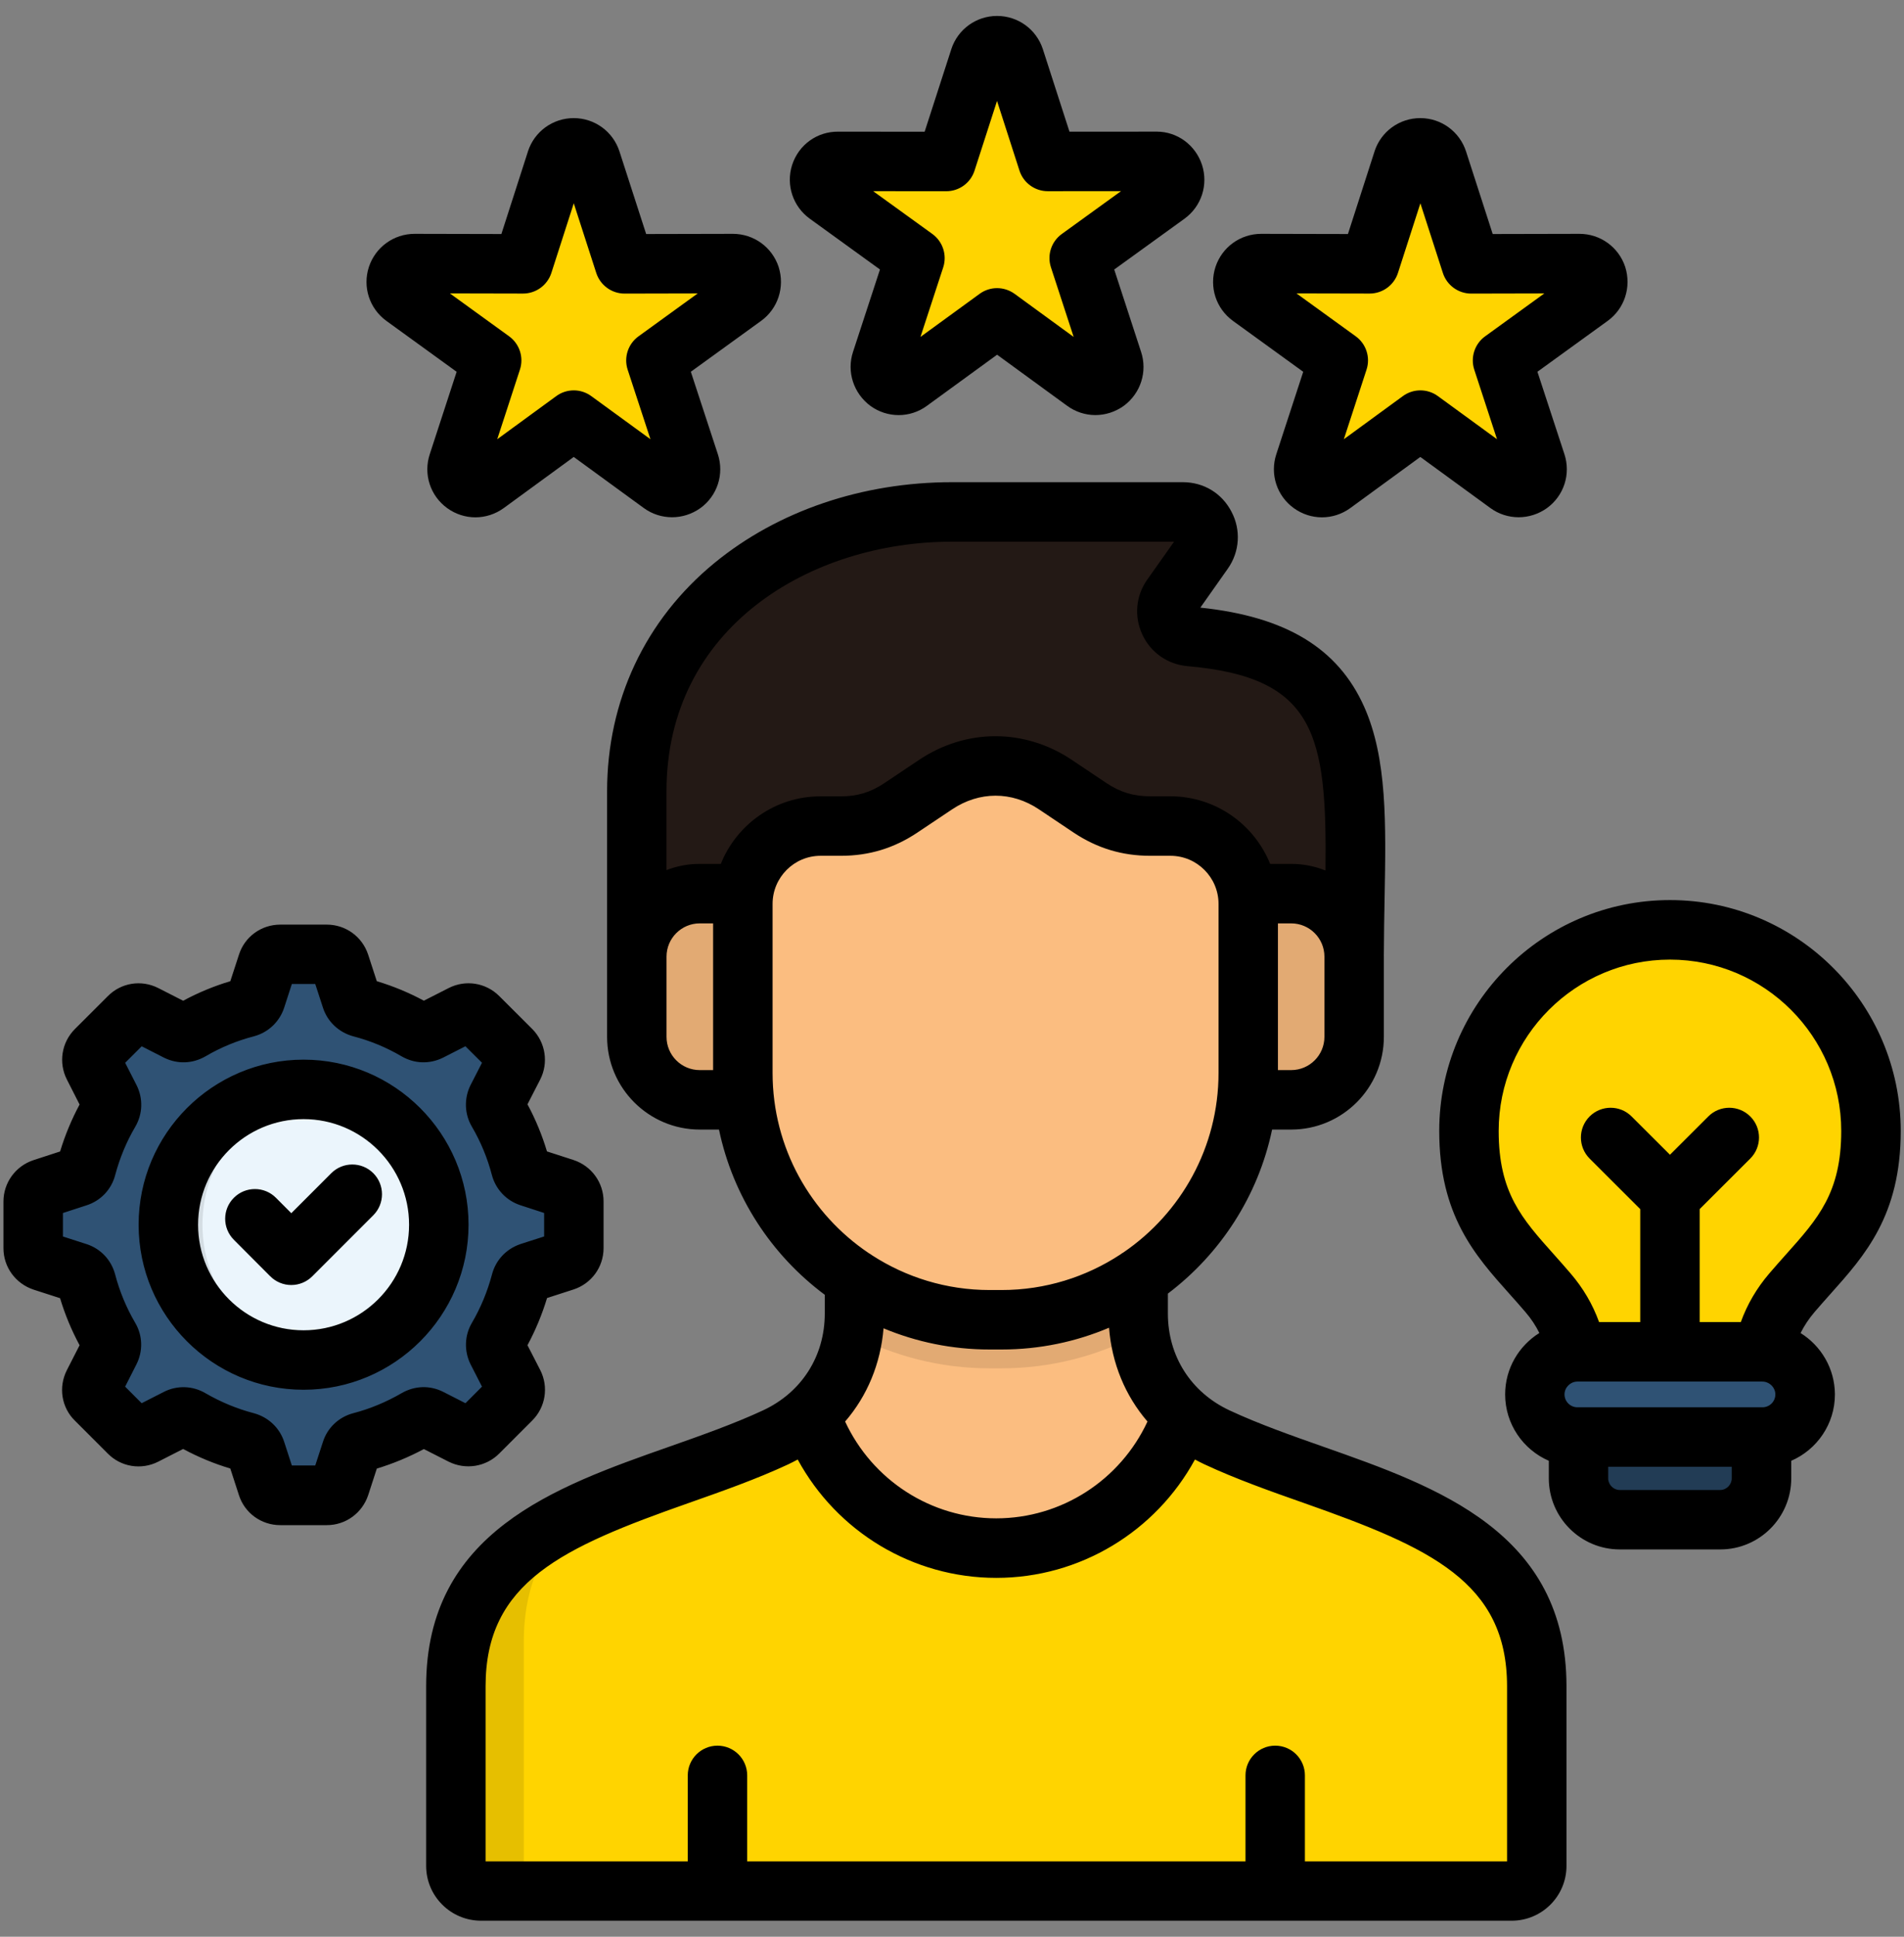
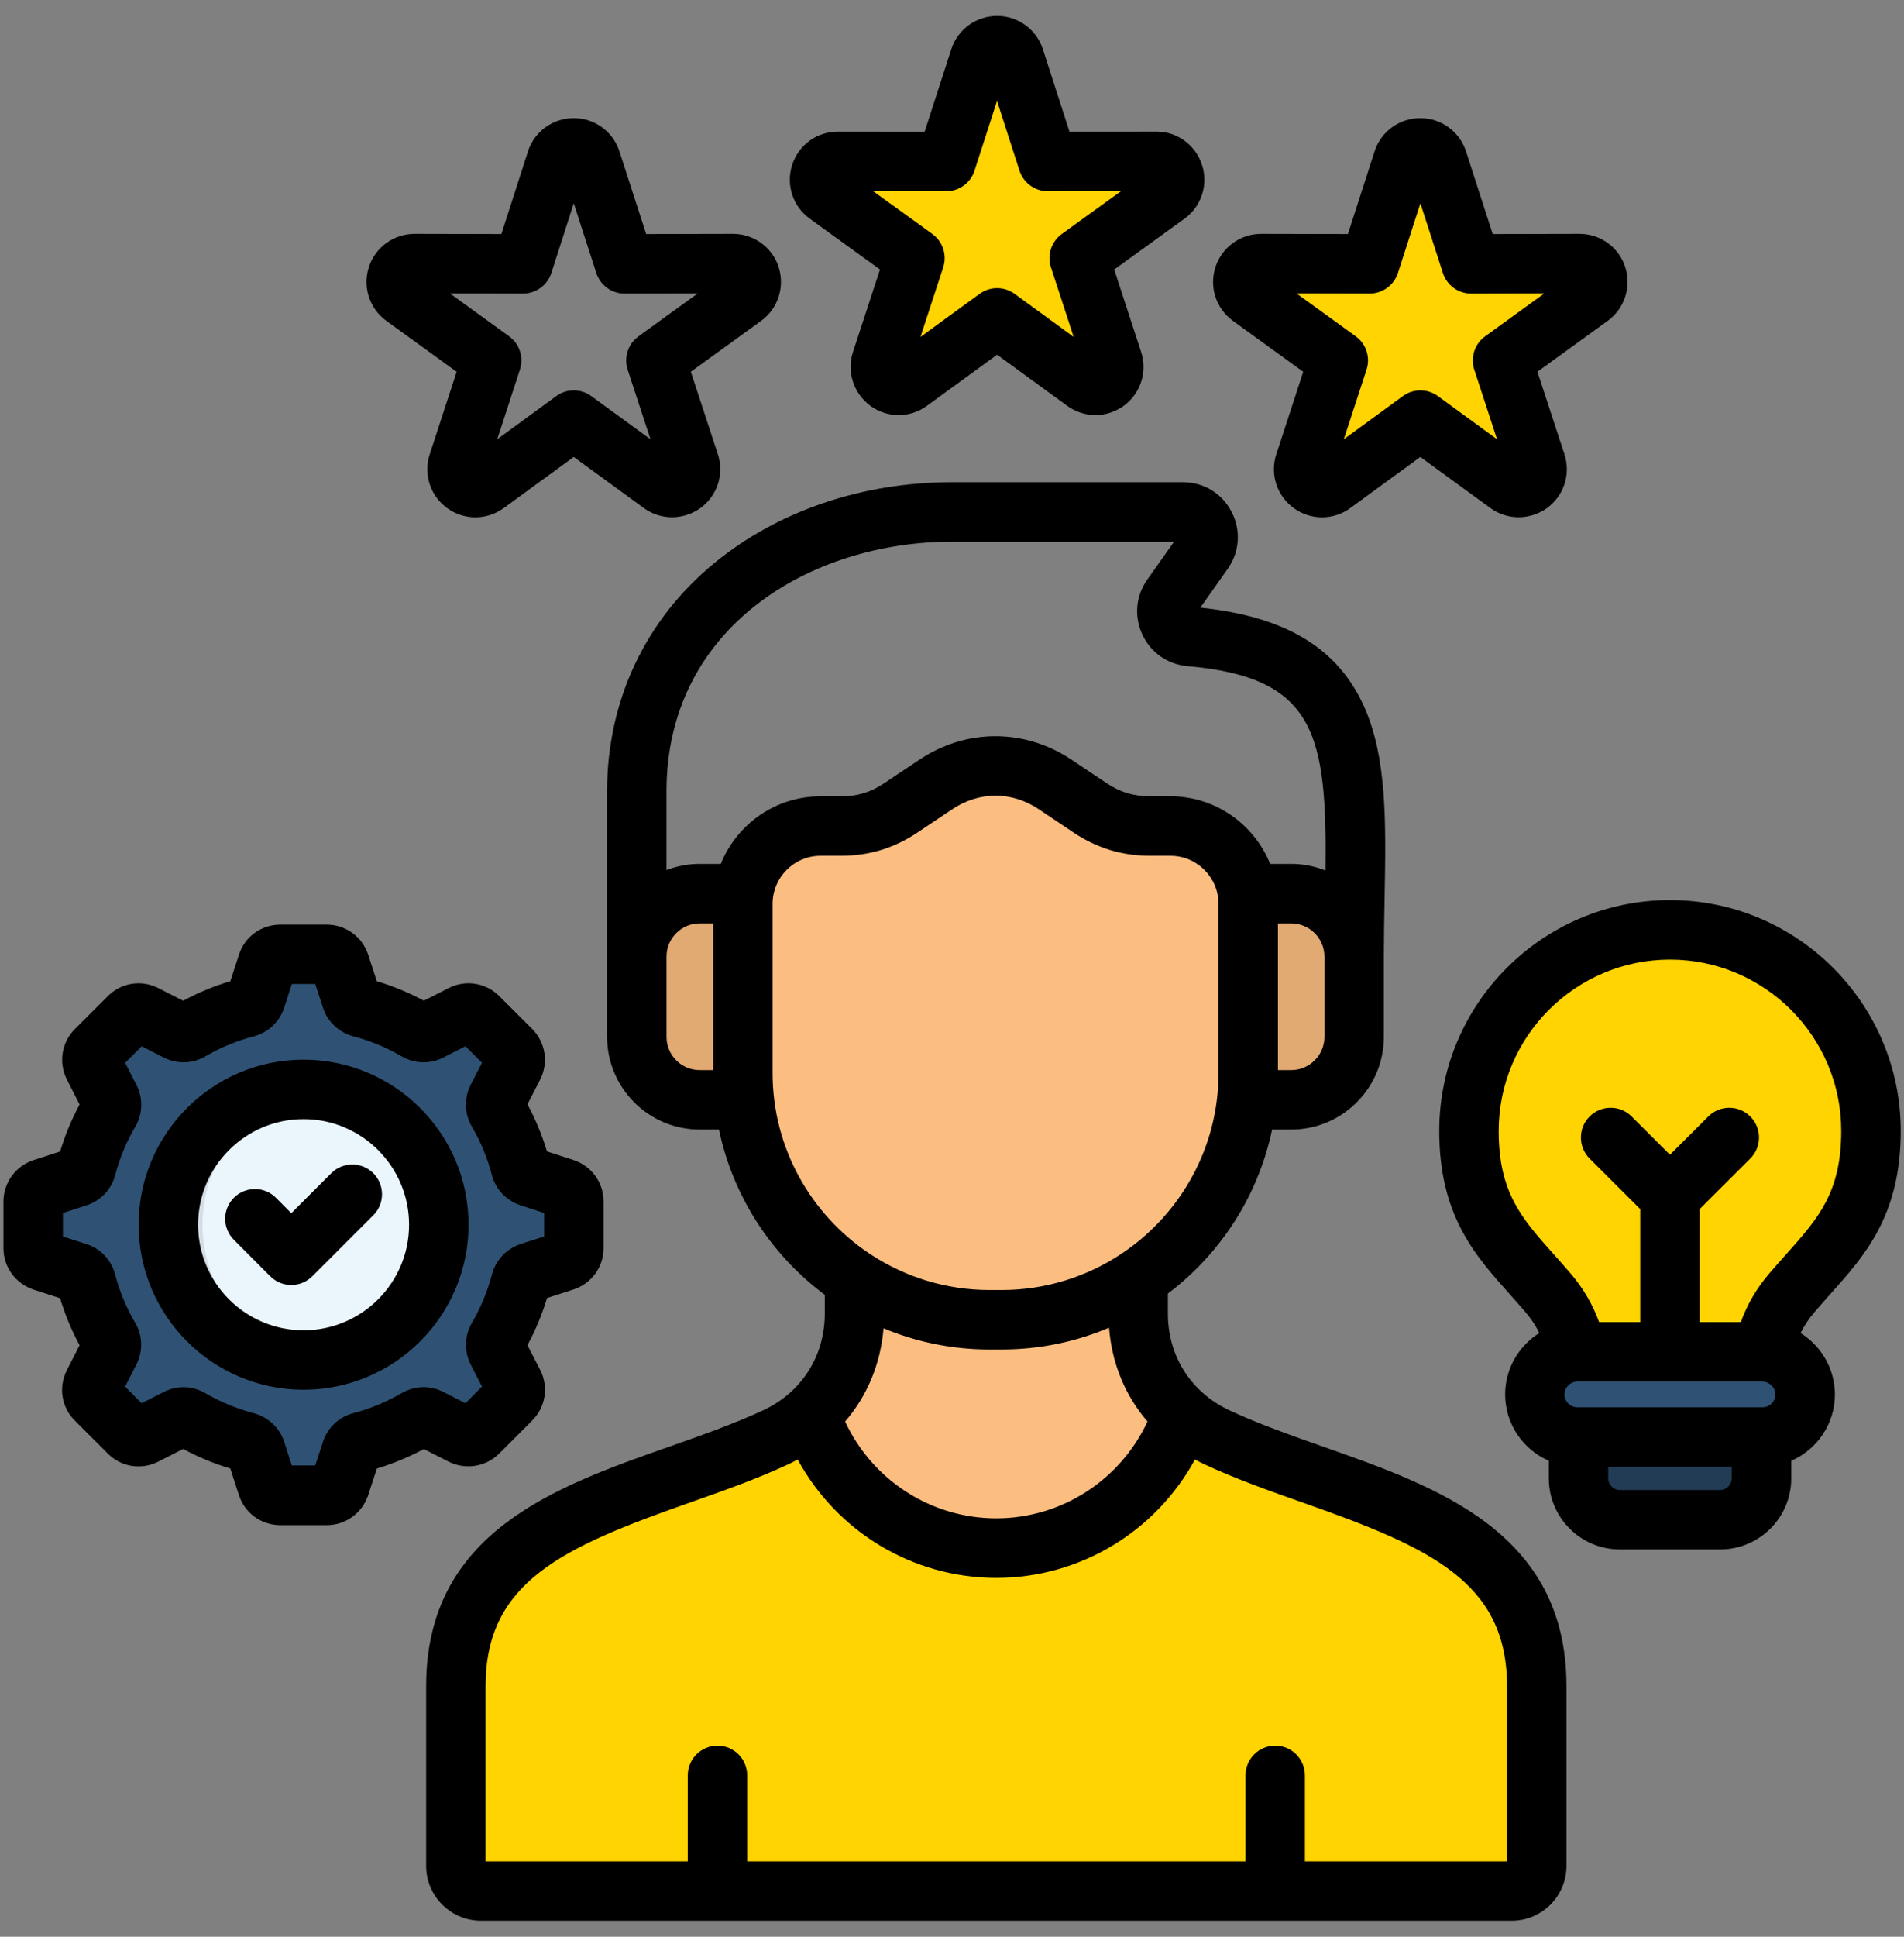
<svg xmlns="http://www.w3.org/2000/svg" width="60" height="61" viewBox="0 0 60 61" fill="none">
  <rect x="0" y="0" width="60" height="61" fill="#808080" stroke="none" />
  <g clip-path="url(#clip0_850_11178)">
    <path fill-rule="evenodd" clip-rule="evenodd" d="M52.624 29.287C49.126 29.287 46.289 32.124 46.289 35.622C46.289 38.289 47.528 39.249 48.777 40.715C49.425 41.472 49.74 42.327 49.74 43.323H55.507C55.507 42.327 55.822 41.472 56.47 40.715C57.719 39.25 58.958 38.291 58.958 35.622C58.959 32.124 56.122 29.287 52.624 29.287Z" fill="#FFD400" />
    <path fill-rule="evenodd" clip-rule="evenodd" d="M55.509 44.554H49.742V46.564C49.742 47.278 50.327 47.862 51.041 47.862H54.206C54.923 47.862 55.508 47.278 55.508 46.564V44.554H55.509Z" fill="#223C55" />
    <path fill-rule="evenodd" clip-rule="evenodd" d="M55.689 45.262H49.553C48.899 45.262 48.363 44.728 48.363 44.073C48.363 43.415 48.898 42.88 49.553 42.88H55.689C56.343 42.88 56.882 43.414 56.882 44.073C56.882 44.728 56.344 45.262 55.689 45.262Z" fill="#2F5274" />
    <path fill-rule="evenodd" clip-rule="evenodd" d="M50.488 42.881C50.405 42.07 50.095 41.356 49.548 40.715C48.295 39.25 47.06 38.291 47.06 35.622C47.06 32.251 49.691 29.497 53.01 29.298C52.88 29.291 52.754 29.288 52.624 29.288C49.126 29.288 46.289 32.125 46.289 35.623C46.289 38.291 47.528 39.25 48.777 40.717C49.325 41.358 49.637 42.072 49.717 42.882H50.325H50.488V42.881Z" fill="#E6BF00" />
    <path fill-rule="evenodd" clip-rule="evenodd" d="M49.557 42.881C48.903 42.881 48.367 43.415 48.367 44.074C48.367 44.728 48.902 45.263 49.557 45.263H49.743H50.328C50.116 45.263 49.915 45.207 49.743 45.107C49.381 44.905 49.135 44.516 49.135 44.074C49.135 43.632 49.377 43.246 49.732 43.04C49.908 42.941 50.111 42.881 50.327 42.881H49.718H49.557Z" fill="#2A4A68" />
    <path fill-rule="evenodd" clip-rule="evenodd" d="M50.327 45.262H49.742V46.564C49.742 47.278 50.327 47.863 51.041 47.863H51.812C51.094 47.863 50.51 47.278 50.51 46.564V45.262H50.327Z" fill="#1F364D" />
-     <path fill-rule="evenodd" clip-rule="evenodd" d="M20.066 30.131H42.672C42.672 24.64 43.535 20.571 37.499 20.049C37.207 20.022 36.971 19.857 36.845 19.591C36.722 19.329 36.749 19.039 36.918 18.8L37.921 17.375C38.097 17.125 38.117 16.823 37.977 16.551C37.838 16.282 37.579 16.122 37.273 16.122H30.002C24.866 16.122 20.066 19.405 20.066 24.922V30.131Z" fill="#231915" />
    <path fill-rule="evenodd" clip-rule="evenodd" d="M22.049 28.148H40.688C41.778 28.148 42.671 29.039 42.671 30.131V32.658C42.671 33.748 41.777 34.641 40.688 34.641H22.049C20.956 34.641 20.066 33.747 20.066 32.658V30.131C20.066 29.039 20.956 28.148 22.049 28.148Z" fill="#E2AA73" />
    <path fill-rule="evenodd" clip-rule="evenodd" d="M26.919 37.891H35.862V41.373C35.862 43.084 36.796 44.548 38.343 45.273C42.535 47.226 48.421 47.684 48.421 53.113V58.773C48.421 59.208 48.066 59.564 47.63 59.564H15.15C14.716 59.564 14.359 59.209 14.359 58.773V53.113C14.359 47.684 20.246 47.226 24.438 45.273C25.989 44.548 26.918 43.084 26.918 41.373V37.891H26.919Z" fill="#FFD400" />
    <path fill-rule="evenodd" clip-rule="evenodd" d="M26.923 37.891H35.865V41.373C35.865 42.631 36.37 43.758 37.254 44.556C36.423 46.994 34.105 48.761 31.395 48.761C28.684 48.761 26.365 46.994 25.535 44.556C26.419 43.759 26.924 42.633 26.924 41.373V37.891H26.923Z" fill="#FBBD80" />
-     <path fill-rule="evenodd" clip-rule="evenodd" d="M26.921 37.891H35.863V41.373C35.863 41.588 35.876 41.804 35.907 42.01C34.608 42.704 33.126 43.097 31.555 43.097H31.18C29.629 43.097 28.164 42.711 26.875 42.034C26.908 41.818 26.922 41.599 26.922 41.373V37.891H26.921Z" fill="#E2AA73" />
    <path fill-rule="evenodd" clip-rule="evenodd" d="M33.256 24.713L34.355 25.447C34.936 25.836 35.541 26.019 36.242 26.019H36.883C38.232 26.019 39.334 27.118 39.334 28.47V33.795C39.334 38.07 35.836 41.568 31.558 41.568H31.183C26.908 41.568 23.406 38.07 23.406 33.795V28.47C23.406 27.118 24.509 26.019 25.858 26.019H26.499C27.203 26.019 27.804 25.836 28.386 25.447L29.485 24.713C30.652 23.933 32.09 23.933 33.256 24.713Z" fill="#FBBD80" />
-     <path fill-rule="evenodd" clip-rule="evenodd" d="M16.506 59.563V51.71C16.506 49.912 17.151 48.661 18.167 47.717C16.001 48.764 14.359 50.245 14.359 53.111V58.772C14.359 59.206 14.714 59.563 15.15 59.563H16.506Z" fill="#E6BF00" />
    <path fill-rule="evenodd" clip-rule="evenodd" d="M30.867 1.839L29.817 5.088L26.402 5.081C26.147 5.081 25.93 5.24 25.85 5.483C25.77 5.725 25.854 5.981 26.062 6.131L28.826 8.13L27.766 11.375C27.686 11.618 27.77 11.873 27.976 12.023C28.182 12.173 28.451 12.173 28.657 12.023L31.418 10.01L34.175 12.023C34.381 12.173 34.65 12.173 34.856 12.023C35.062 11.873 35.145 11.618 35.066 11.375L34.006 8.13L36.77 6.131C36.979 5.981 37.062 5.725 36.982 5.483C36.902 5.24 36.687 5.081 36.43 5.081L33.015 5.088L31.965 1.839C31.89 1.597 31.671 1.438 31.418 1.438C31.162 1.438 30.943 1.597 30.867 1.839Z" fill="#FFD400" />
-     <path fill-rule="evenodd" clip-rule="evenodd" d="M17.527 5.057L16.477 8.309L13.066 8.302C12.811 8.299 12.592 8.458 12.514 8.701C12.434 8.943 12.518 9.199 12.724 9.349L15.491 11.351L14.428 14.594C14.348 14.84 14.431 15.092 14.64 15.246C14.846 15.396 15.112 15.396 15.321 15.242L18.078 13.232L20.836 15.242C21.046 15.395 21.31 15.395 21.517 15.246C21.726 15.093 21.808 14.84 21.729 14.594L20.666 11.351L23.433 9.349C23.639 9.199 23.722 8.943 23.642 8.701C23.566 8.458 23.347 8.299 23.09 8.302L19.679 8.309L18.629 5.057C18.549 4.815 18.334 4.659 18.077 4.659C17.82 4.659 17.607 4.816 17.527 5.057Z" fill="#FFD400" />
    <path fill-rule="evenodd" clip-rule="evenodd" d="M44.207 5.057L43.157 8.309L39.746 8.302C39.49 8.299 39.271 8.458 39.194 8.701C39.114 8.943 39.197 9.199 39.404 9.349L42.17 11.352L41.108 14.594C41.028 14.84 41.111 15.092 41.32 15.246C41.526 15.396 41.792 15.396 42.001 15.242L44.758 13.232L47.515 15.242C47.725 15.395 47.99 15.395 48.196 15.246C48.406 15.093 48.488 14.84 48.408 14.594L47.347 11.353L50.113 9.35C50.32 9.2 50.403 8.945 50.323 8.702C50.247 8.459 50.028 8.3 49.771 8.304L46.36 8.311L45.31 5.059C45.23 4.816 45.015 4.66 44.758 4.66C44.501 4.66 44.287 4.816 44.207 5.057Z" fill="#FFD400" />
    <path fill-rule="evenodd" clip-rule="evenodd" d="M11.369 45.418C11.99 45.252 12.582 45.007 13.127 44.687C13.257 44.611 13.405 44.607 13.541 44.677L14.565 45.199C14.734 45.286 14.934 45.255 15.069 45.119L16.105 44.08C16.241 43.944 16.272 43.748 16.185 43.578L15.664 42.552C15.593 42.419 15.6 42.269 15.677 42.137C15.992 41.595 16.241 41.004 16.404 40.379C16.444 40.233 16.547 40.123 16.69 40.077L17.784 39.722C17.966 39.665 18.082 39.502 18.082 39.31V37.842C18.082 37.652 17.966 37.49 17.784 37.429L16.69 37.074C16.547 37.027 16.444 36.919 16.404 36.772C16.241 36.147 15.993 35.559 15.677 35.014C15.6 34.882 15.593 34.735 15.664 34.599L16.185 33.576C16.272 33.404 16.241 33.207 16.105 33.071L15.069 32.032C14.934 31.899 14.734 31.865 14.565 31.952L13.541 32.474C13.405 32.544 13.255 32.54 13.127 32.463C12.582 32.144 11.991 31.898 11.369 31.732C11.219 31.695 11.113 31.592 11.066 31.449L10.711 30.356C10.652 30.173 10.489 30.057 10.299 30.057H8.828C8.638 30.057 8.477 30.173 8.417 30.356L8.065 31.449C8.015 31.592 7.909 31.695 7.763 31.732C7.138 31.898 6.546 32.143 6.003 32.463C5.873 32.539 5.724 32.543 5.588 32.474L4.565 31.952C4.395 31.865 4.196 31.899 4.063 32.032L3.024 33.071C2.888 33.207 2.857 33.403 2.944 33.576L3.466 34.599C3.536 34.735 3.529 34.882 3.453 35.014C3.138 35.559 2.888 36.147 2.725 36.772C2.685 36.919 2.586 37.027 2.439 37.074L1.346 37.429C1.166 37.489 1.047 37.652 1.047 37.842V39.31C1.047 39.502 1.166 39.665 1.346 39.722L2.439 40.077C2.582 40.123 2.685 40.233 2.725 40.379C2.888 41.004 3.136 41.595 3.453 42.137C3.529 42.269 3.536 42.419 3.466 42.552L2.944 43.578C2.857 43.748 2.888 43.944 3.024 44.08L4.063 45.119C4.196 45.255 4.395 45.286 4.565 45.199L5.588 44.677C5.724 44.607 5.874 44.611 6.003 44.687C6.548 45.006 7.138 45.252 7.763 45.418C7.909 45.454 8.015 45.557 8.065 45.704L8.417 46.794C8.477 46.977 8.639 47.096 8.828 47.096H10.3C10.49 47.096 10.652 46.977 10.713 46.794L11.068 45.704C11.113 45.557 11.22 45.456 11.369 45.418Z" fill="#2F5274" />
    <path fill-rule="evenodd" clip-rule="evenodd" d="M9.567 42.837C11.912 42.837 13.829 40.924 13.829 38.575C13.829 36.23 11.912 34.313 9.567 34.313C7.218 34.313 5.305 36.23 5.305 38.575C5.305 40.924 7.218 42.837 9.567 42.837Z" fill="#EBF5FC" />
    <path fill-rule="evenodd" clip-rule="evenodd" d="M10.105 42.805C8.005 42.539 6.38 40.748 6.38 38.575C6.38 36.406 8.005 34.612 10.105 34.347C9.929 34.327 9.75 34.315 9.567 34.315C7.211 34.315 5.305 36.225 5.305 38.577C5.305 40.932 7.211 42.839 9.567 42.839C9.75 42.837 9.929 42.827 10.105 42.805Z" fill="#D4DDE3" />
    <path fill-rule="evenodd" clip-rule="evenodd" d="M17.527 5.057L16.481 8.306L17.312 8.309L18.362 5.057C18.391 4.971 18.434 4.894 18.494 4.831C18.391 4.721 18.242 4.659 18.079 4.659C17.823 4.659 17.607 4.816 17.527 5.057ZM13.854 8.303H13.066C12.811 8.3 12.592 8.459 12.514 8.702C12.434 8.944 12.518 9.2 12.724 9.35L15.491 11.353L14.428 14.595C14.348 14.841 14.431 15.093 14.64 15.247C14.846 15.397 15.112 15.397 15.321 15.243L15.401 15.187C15.248 15.035 15.191 14.812 15.261 14.595L16.324 11.353L13.557 9.35C13.351 9.2 13.268 8.944 13.345 8.702C13.421 8.472 13.618 8.32 13.854 8.303ZM18.078 13.233L20.836 15.243C21.046 15.396 21.404 15.33 21.517 15.247C21.633 15.16 21.567 15.207 21.589 15.187L18.493 12.928L18.078 13.233Z" fill="#E6BF00" />
    <path fill-rule="evenodd" clip-rule="evenodd" d="M44.207 5.057L43.161 8.306L43.992 8.309L45.042 5.057C45.071 4.971 45.114 4.894 45.174 4.831C45.071 4.721 44.922 4.659 44.759 4.659C44.502 4.659 44.287 4.816 44.207 5.057ZM40.533 8.303H39.746C39.49 8.3 39.271 8.459 39.194 8.702C39.114 8.944 39.197 9.2 39.404 9.35L42.17 11.353L41.108 14.595C41.028 14.841 41.111 15.093 41.32 15.247C41.526 15.397 41.792 15.397 42.001 15.243L42.08 15.187C41.928 15.035 41.87 14.812 41.941 14.595L43.004 11.353L40.237 9.35C40.031 9.2 39.947 8.944 40.025 8.702C40.101 8.472 40.298 8.32 40.533 8.303ZM44.758 13.233L47.515 15.243C47.725 15.396 48.084 15.33 48.196 15.247C48.312 15.16 48.247 15.207 48.269 15.187L45.173 12.928L44.758 13.233Z" fill="#E6BF00" />
    <path fill-rule="evenodd" clip-rule="evenodd" d="M30.867 1.839L29.817 5.088H30.65L31.697 1.839C31.726 1.753 31.773 1.677 31.832 1.613C31.726 1.503 31.581 1.438 31.418 1.438C31.162 1.438 30.943 1.597 30.867 1.839ZM27.193 5.084L26.402 5.081C26.147 5.081 25.93 5.24 25.85 5.483C25.77 5.725 25.854 5.981 26.062 6.131L28.826 8.13L27.766 11.375C27.686 11.618 27.77 11.873 27.976 12.023C28.182 12.173 28.451 12.173 28.657 12.023L28.74 11.963C28.584 11.811 28.53 11.588 28.601 11.375L29.66 8.13L26.894 6.131C26.688 5.981 26.605 5.725 26.684 5.483C26.757 5.254 26.954 5.101 27.193 5.084ZM31.418 10.011L34.175 12.024C34.381 12.174 34.74 12.111 34.856 12.024C34.972 11.941 34.906 11.988 34.926 11.964L31.834 9.709L31.418 10.011Z" fill="#E6BF00" />
    <path d="M41.717 45.572C40.708 45.217 39.665 44.85 38.747 44.422C37.53 43.854 36.803 42.713 36.803 41.37V40.743C38.454 39.495 39.648 37.673 40.087 35.577H40.689C42.299 35.577 43.609 34.267 43.609 32.656V30.129C43.609 30.113 43.608 30.099 43.608 30.085C43.608 30.078 43.609 30.071 43.609 30.064C43.611 29.463 43.621 28.875 43.632 28.306C43.676 25.932 43.715 23.883 42.987 22.257C42.162 20.414 40.518 19.419 37.826 19.138L38.691 17.912C39.066 17.38 39.111 16.693 38.808 16.119C38.506 15.535 37.933 15.187 37.273 15.187H30.003C27.175 15.187 24.515 16.091 22.516 17.73C20.332 19.52 19.131 22.074 19.131 24.923V30.129V32.656C19.131 34.267 20.441 35.577 22.052 35.577H22.657C23.1 37.694 24.313 39.532 25.991 40.781V41.369C25.991 42.711 25.265 43.852 24.048 44.42C23.13 44.847 22.087 45.214 21.078 45.569C17.492 46.83 13.429 48.26 13.429 53.108V58.768C13.429 59.721 14.205 60.495 15.16 60.495H47.637C48.59 60.495 49.364 59.721 49.364 58.768V53.108C49.362 48.262 45.3 46.833 41.717 45.572ZM41.736 32.657C41.736 33.234 41.267 33.704 40.689 33.704H40.271V29.083H40.689C41.266 29.083 41.736 29.552 41.736 30.13V32.657ZM22.472 33.704H22.05C21.474 33.704 21.004 33.235 21.004 32.657V30.13C21.004 29.553 21.473 29.083 22.05 29.083H22.472V33.704ZM22.715 27.209H22.049C21.68 27.209 21.328 27.279 21.003 27.404V24.924C21.003 19.762 25.53 17.061 30.002 17.061H36.998L36.153 18.256C35.791 18.767 35.733 19.413 35.999 19.989C36.263 20.553 36.793 20.924 37.417 20.981C41.456 21.331 41.816 23.127 41.77 27.418C41.434 27.283 41.07 27.209 40.687 27.209H40.025C39.524 25.963 38.303 25.08 36.879 25.08H36.238C35.724 25.08 35.302 24.952 34.873 24.668L33.777 23.934C32.293 22.94 30.447 22.939 28.962 23.934L27.863 24.669C27.435 24.955 27.015 25.082 26.5 25.082H25.855C24.435 25.08 23.215 25.963 22.715 27.209ZM24.346 33.794V28.469C24.346 27.634 25.025 26.954 25.858 26.954H26.502C27.386 26.954 28.172 26.715 28.906 26.225L30.006 25.49C30.862 24.919 31.882 24.917 32.738 25.49L33.837 26.226C34.574 26.716 35.361 26.954 36.243 26.954H36.884C37.719 26.954 38.399 27.634 38.399 28.469V33.794C38.399 36.138 37.213 38.209 35.411 39.441C35.373 39.463 35.338 39.486 35.304 39.512C34.228 40.218 32.943 40.631 31.564 40.631H31.185C29.821 40.631 28.551 40.228 27.483 39.538C27.448 39.512 27.412 39.488 27.374 39.467C25.547 38.237 24.346 36.153 24.346 33.794ZM36.16 44.773C35.302 46.618 33.452 47.822 31.395 47.822C29.337 47.822 27.488 46.617 26.632 44.773C27.328 43.966 27.75 42.955 27.843 41.837C28.872 42.266 30 42.504 31.183 42.504H31.561C32.763 42.504 33.907 42.26 34.949 41.818C35.037 42.943 35.46 43.961 36.16 44.773ZM47.489 58.625H41.121V55.918C41.121 55.4 40.702 54.982 40.185 54.982C39.668 54.982 39.249 55.401 39.249 55.918V58.625H23.546V55.918C23.546 55.4 23.126 54.982 22.609 54.982C22.093 54.982 21.673 55.401 21.673 55.918V58.625H15.302V53.111C15.302 49.827 17.718 48.74 21.699 47.34C22.75 46.97 23.837 46.588 24.84 46.121C24.941 46.073 25.04 46.022 25.138 45.969C26.371 48.239 28.757 49.697 31.396 49.697C34.034 49.697 36.421 48.238 37.656 45.969C37.755 46.022 37.853 46.073 37.956 46.121C38.957 46.588 40.044 46.971 41.096 47.341C45.074 48.742 47.491 49.828 47.491 53.113V58.625H47.489ZM56.741 41.986C56.855 41.755 57.002 41.535 57.184 41.321C57.35 41.128 57.518 40.939 57.682 40.755C58.771 39.538 59.897 38.278 59.897 35.62C59.897 31.611 56.635 28.349 52.626 28.349C48.617 28.349 45.354 31.611 45.354 35.62C45.354 38.278 46.48 39.538 47.569 40.755C47.733 40.938 47.902 41.128 48.068 41.322C48.25 41.533 48.395 41.754 48.509 41.984C47.863 42.388 47.431 43.102 47.431 43.918C47.431 44.853 47.998 45.658 48.807 46.009V46.562C48.807 47.796 49.81 48.801 51.043 48.801H54.211C55.444 48.801 56.447 47.797 56.447 46.562V46.009C57.256 45.658 57.823 44.853 57.823 43.918C57.819 43.102 57.387 42.388 56.741 41.986ZM54.571 46.563C54.571 46.761 54.406 46.929 54.209 46.929H51.04C50.844 46.929 50.678 46.761 50.678 46.563V46.197H54.571V46.563ZM55.541 44.324H49.708C49.484 44.324 49.302 44.142 49.302 43.918C49.302 43.706 49.476 43.527 49.685 43.515C49.708 43.515 49.73 43.515 49.754 43.513H55.495C55.52 43.515 55.546 43.516 55.572 43.516H55.573C55.778 43.534 55.946 43.709 55.946 43.918C55.947 44.142 55.764 44.324 55.541 44.324ZM56.284 39.507C56.113 39.698 55.938 39.896 55.759 40.104C55.357 40.572 55.057 41.088 54.858 41.64H53.561V38.082L55.156 36.49C55.522 36.124 55.523 35.531 55.157 35.165C54.791 34.8 54.198 34.798 53.833 35.164L52.625 36.37L51.416 35.164C51.051 34.798 50.457 34.8 50.092 35.165C49.727 35.531 49.728 36.125 50.093 36.49L51.688 38.082V41.64H50.391C50.192 41.088 49.892 40.572 49.491 40.106C49.312 39.896 49.135 39.698 48.965 39.507C47.956 38.379 47.227 37.564 47.227 35.621C47.227 32.645 49.648 30.224 52.625 30.224C55.601 30.224 58.022 32.645 58.022 35.621C58.022 37.563 57.293 38.379 56.284 39.507ZM9.566 33.375C6.7 33.375 4.368 35.707 4.368 38.573C4.368 41.44 6.7 43.772 9.566 43.772C12.433 43.772 14.765 41.44 14.765 38.573C14.766 35.707 12.433 33.375 9.566 33.375ZM9.566 41.899C7.732 41.899 6.242 40.407 6.242 38.574C6.242 36.74 7.734 35.248 9.566 35.248C11.399 35.248 12.891 36.74 12.891 38.574C12.892 40.407 11.4 41.899 9.566 41.899ZM38.854 10.107L41.068 11.71L40.22 14.305C40.014 14.933 40.234 15.615 40.769 16.003C41.035 16.196 41.346 16.294 41.659 16.294C41.972 16.294 42.285 16.196 42.552 16.002L44.758 14.392L46.968 16.003C47.496 16.387 48.21 16.388 48.749 16.003C49.284 15.615 49.505 14.932 49.299 14.305L48.448 11.709L50.663 10.106C51.193 9.722 51.415 9.043 51.215 8.408C51.01 7.784 50.431 7.365 49.771 7.365L47.039 7.371L46.199 4.77C45.995 4.142 45.415 3.72 44.757 3.72C44.098 3.72 43.518 4.142 43.314 4.77V4.773L42.477 7.371L39.745 7.365C39.087 7.365 38.508 7.784 38.303 8.408C38.098 9.036 38.318 9.718 38.854 10.107ZM43.159 9.246H43.162C43.568 9.246 43.928 8.983 44.053 8.597L44.76 6.403L45.469 8.598C45.594 8.984 45.954 9.247 46.361 9.247H46.363L48.666 9.242L46.799 10.594C46.47 10.832 46.332 11.257 46.458 11.643L47.175 13.834L45.312 12.476C45.148 12.356 44.953 12.295 44.76 12.295C44.567 12.295 44.372 12.355 44.208 12.476L42.348 13.834L43.063 11.642C43.19 11.256 43.052 10.831 42.722 10.592L40.855 9.241L43.159 9.246ZM25.518 6.888L27.73 8.488L26.881 11.082C26.676 11.704 26.894 12.386 27.429 12.784C27.697 12.978 28.009 13.074 28.32 13.074C28.634 13.074 28.947 12.976 29.212 12.78L31.421 11.172L33.62 12.775C34.154 13.17 34.872 13.174 35.418 12.779C35.947 12.386 36.163 11.706 35.959 11.085L35.112 8.489L37.327 6.888C37.861 6.5 38.083 5.818 37.877 5.189C37.67 4.563 37.096 4.146 36.454 4.146C36.447 4.146 36.441 4.146 36.434 4.146L33.702 4.148L32.862 1.545C32.657 0.922 32.078 0.502 31.421 0.502C30.763 0.502 30.184 0.922 29.979 1.545C29.979 1.547 29.978 1.548 29.978 1.55L29.138 4.149L26.417 4.147C25.752 4.139 25.171 4.557 24.964 5.19C24.962 5.193 24.961 5.198 24.96 5.202C24.763 5.825 24.987 6.504 25.518 6.888ZM29.819 6.023C29.82 6.023 29.82 6.023 29.819 6.023C30.227 6.023 30.586 5.761 30.71 5.374L31.419 3.179L32.126 5.373C32.25 5.759 32.611 6.022 33.018 6.022H33.019L35.327 6.02L33.46 7.37C33.129 7.609 32.991 8.033 33.118 8.42L33.834 10.612L31.973 9.255C31.643 9.016 31.198 9.015 30.87 9.255L29.006 10.612L29.723 8.421C29.849 8.034 29.711 7.609 29.382 7.37L27.515 6.021L29.819 6.023ZM15.733 45.78L16.772 44.741C17.193 44.32 17.295 43.681 17.023 43.149L16.622 42.369C16.875 41.899 17.082 41.401 17.239 40.883L18.075 40.613C18.64 40.428 19.02 39.906 19.02 39.311V37.84C19.02 37.245 18.64 36.723 18.074 36.536L17.236 36.265C17.082 35.75 16.877 35.254 16.622 34.782L17.023 34.001C17.29 33.477 17.193 32.839 16.779 32.416C16.776 32.413 16.773 32.41 16.77 32.407L15.732 31.372C15.31 30.95 14.67 30.849 14.139 31.12L13.357 31.518C12.883 31.263 12.385 31.057 11.874 30.904L11.601 30.067C11.416 29.502 10.893 29.122 10.299 29.122H8.833C8.232 29.122 7.709 29.504 7.529 30.072L7.258 30.904C6.739 31.059 6.239 31.267 5.772 31.52L4.989 31.121C4.455 30.849 3.816 30.951 3.398 31.375L2.361 32.41C1.939 32.832 1.838 33.472 2.109 34.003L2.508 34.788C2.256 35.257 2.05 35.752 1.894 36.267L1.049 36.542C0.488 36.73 0.109 37.252 0.109 37.843V39.315C0.109 39.906 0.487 40.428 1.057 40.618L1.893 40.888C2.046 41.398 2.252 41.894 2.508 42.37L2.107 43.155C1.834 43.692 1.939 44.334 2.359 44.744L3.391 45.776C3.809 46.204 4.451 46.309 4.988 46.036L5.771 45.637C6.25 45.894 6.749 46.101 7.257 46.252L7.526 47.081C7.705 47.652 8.23 48.036 8.832 48.036H10.3C10.891 48.036 11.413 47.659 11.603 47.09L11.875 46.254C12.382 46.101 12.879 45.895 13.357 45.64L14.14 46.038C14.672 46.303 15.312 46.202 15.733 45.78ZM12.658 43.878C12.169 44.161 11.657 44.374 11.133 44.51C11.13 44.511 11.126 44.512 11.124 44.512C10.67 44.635 10.316 44.974 10.177 45.412L9.934 46.157H9.197L8.957 45.418C8.815 44.975 8.461 44.636 7.998 44.51C7.471 44.373 6.958 44.16 6.477 43.882C6.071 43.642 5.577 43.627 5.16 43.841L4.464 44.196L3.943 43.674L4.296 42.979C4.511 42.559 4.498 42.066 4.261 41.665C3.979 41.183 3.767 40.671 3.626 40.131C3.503 39.682 3.18 39.338 2.739 39.188C2.734 39.187 2.73 39.185 2.725 39.184L1.983 38.945V38.205L2.721 37.965C3.175 37.821 3.514 37.462 3.631 37.005C3.775 36.467 3.988 35.956 4.263 35.488C4.5 35.083 4.514 34.591 4.3 34.172L3.944 33.474L4.465 32.954L5.161 33.309L5.175 33.316C5.595 33.521 6.068 33.506 6.48 33.268C6.95 32.992 7.461 32.779 8.008 32.638C8.457 32.516 8.811 32.179 8.955 31.738L9.197 30.992H9.934L10.177 31.738C10.32 32.178 10.674 32.515 11.133 32.64C11.665 32.778 12.177 32.99 12.66 33.273C13.063 33.505 13.534 33.52 13.954 33.316C13.959 33.314 13.963 33.311 13.968 33.309L14.666 32.953L15.189 33.473L14.832 34.169C14.829 34.175 14.826 34.181 14.823 34.186C14.62 34.604 14.637 35.09 14.87 35.485C15.148 35.96 15.36 36.471 15.501 37.01C15.621 37.461 15.958 37.817 16.402 37.961L17.147 38.204V38.944L16.405 39.182C16.398 39.185 16.391 39.187 16.384 39.19C15.946 39.342 15.618 39.697 15.504 40.14C15.36 40.679 15.148 41.192 14.873 41.661C14.638 42.058 14.621 42.545 14.825 42.963C14.827 42.969 14.831 42.975 14.833 42.979L15.189 43.674L14.668 44.196L13.972 43.841C13.551 43.627 13.073 43.64 12.658 43.878ZM12.176 10.107L14.39 11.71L13.543 14.305C13.336 14.933 13.557 15.615 14.091 16.003C14.357 16.196 14.669 16.294 14.982 16.294C15.294 16.294 15.607 16.196 15.875 16.002L18.08 14.392L20.29 16.003C20.819 16.387 21.532 16.388 22.072 16.003C22.606 15.615 22.827 14.932 22.621 14.305L21.77 11.709L23.985 10.106C24.515 9.722 24.738 9.043 24.537 8.408C24.332 7.784 23.753 7.365 23.093 7.365L20.362 7.371L19.521 4.77C19.318 4.142 18.738 3.72 18.079 3.72C17.42 3.72 16.84 4.142 16.636 4.77V4.773L15.8 7.371L13.067 7.365C12.409 7.365 11.831 7.784 11.625 8.408C11.42 9.036 11.641 9.718 12.176 10.107ZM16.48 9.246H16.483C16.89 9.246 17.249 8.983 17.375 8.597L18.081 6.403L18.79 8.598C18.916 8.984 19.275 9.247 19.682 9.247H19.684L21.987 9.242L20.12 10.594C19.791 10.832 19.653 11.257 19.779 11.643L20.497 13.834L18.633 12.476C18.469 12.356 18.275 12.295 18.081 12.295C17.888 12.295 17.693 12.355 17.529 12.476L15.669 13.834L16.384 11.642C16.511 11.256 16.373 10.831 16.043 10.592L14.177 9.241L16.48 9.246ZM11.764 36.951C12.129 37.317 12.129 37.91 11.764 38.276L9.841 40.199C9.665 40.374 9.427 40.473 9.179 40.473C9.179 40.473 9.179 40.473 9.177 40.473C8.929 40.473 8.69 40.373 8.515 40.197L7.369 39.048C7.004 38.681 7.005 38.088 7.371 37.724C7.738 37.359 8.331 37.359 8.696 37.726L9.18 38.211L10.44 36.951C10.805 36.586 11.398 36.586 11.764 36.951Z" fill="black" />
  </g>
  <defs>
    <clipPath id="clip0_850_11178">
      <rect width="60" height="60" fill="white" transform="translate(0 0.5)" />
    </clipPath>
  </defs>
</svg>